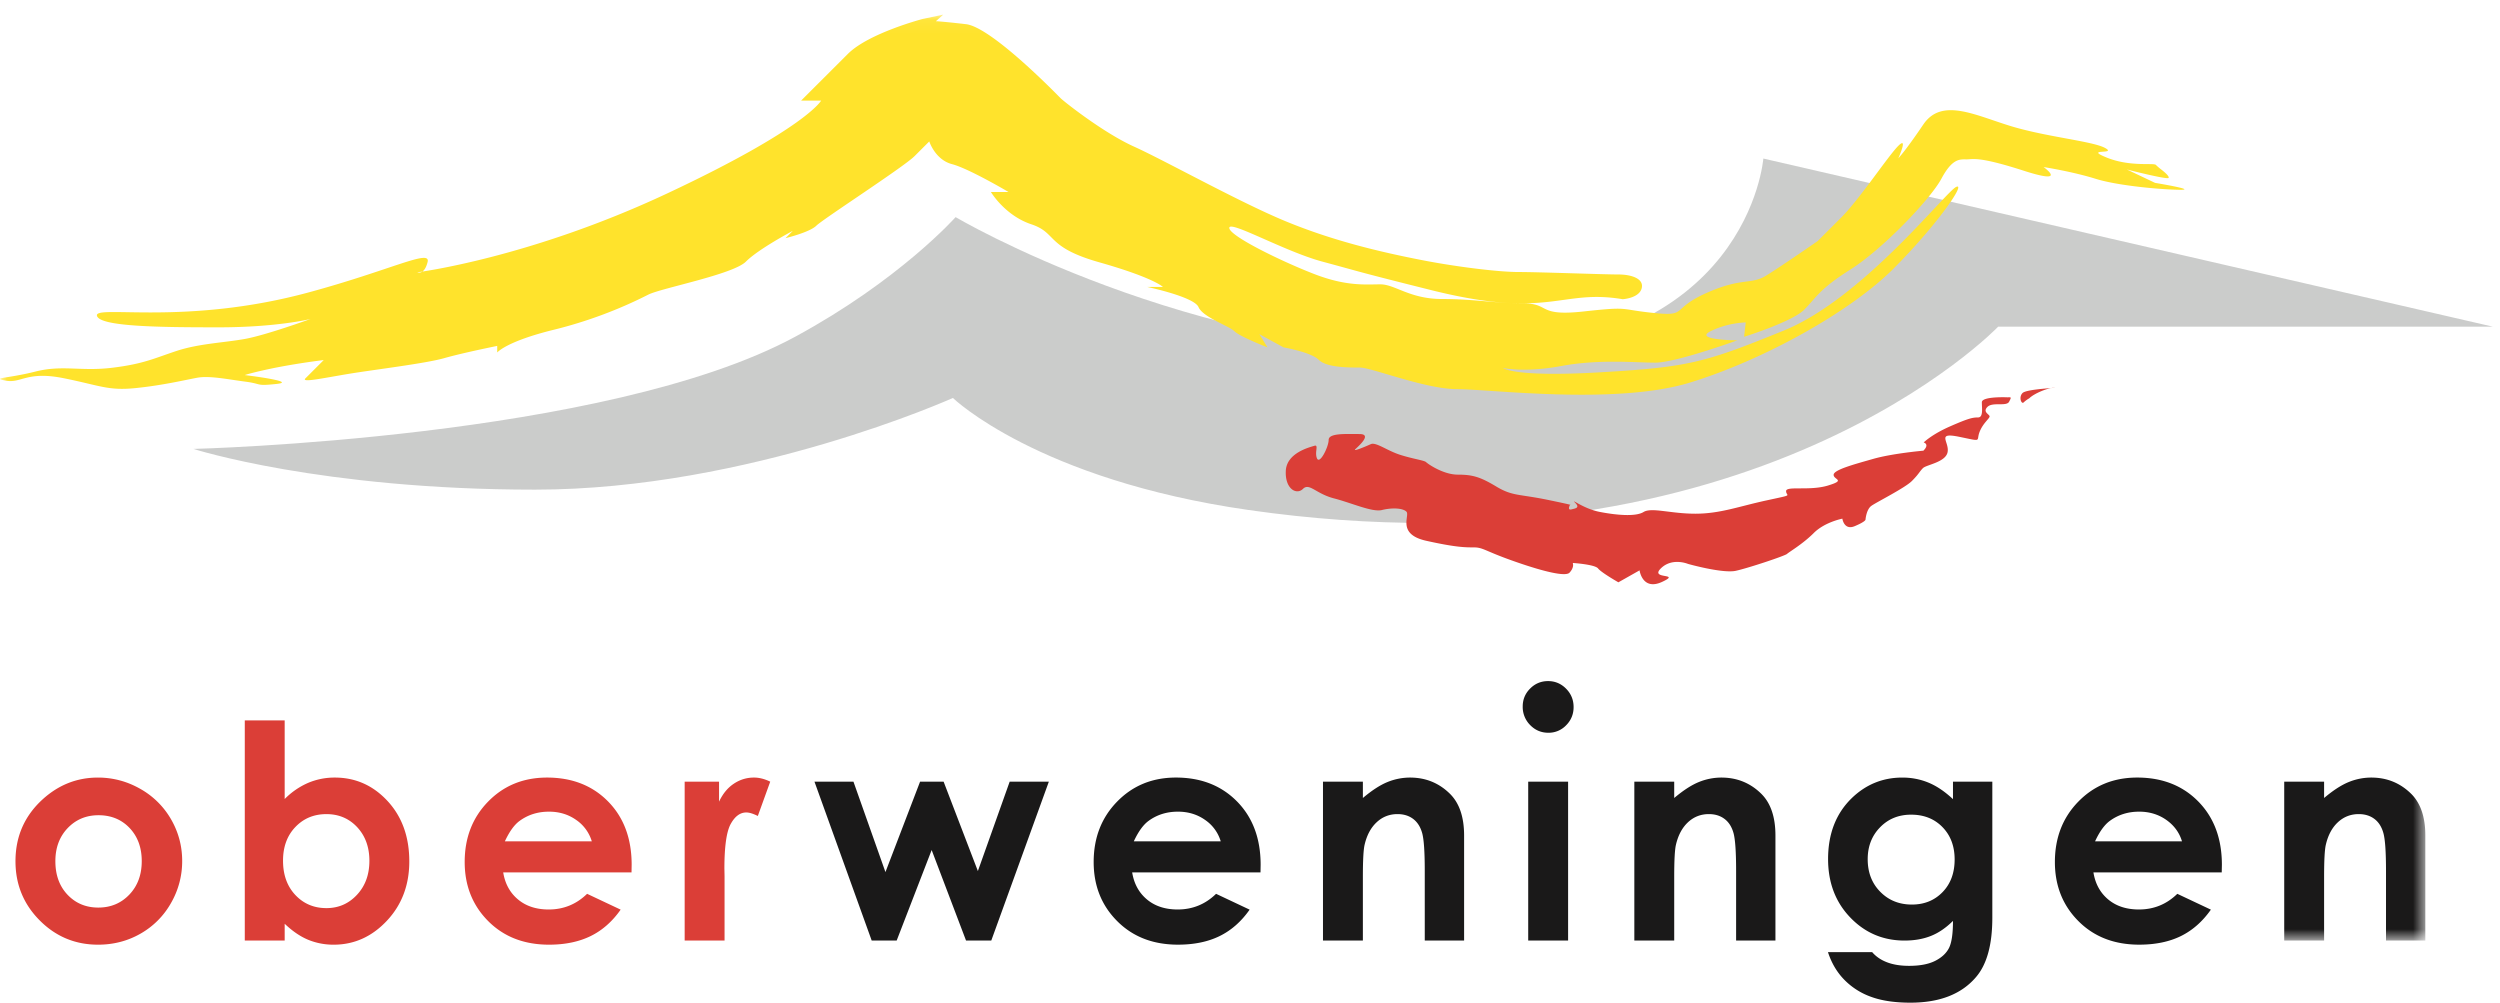
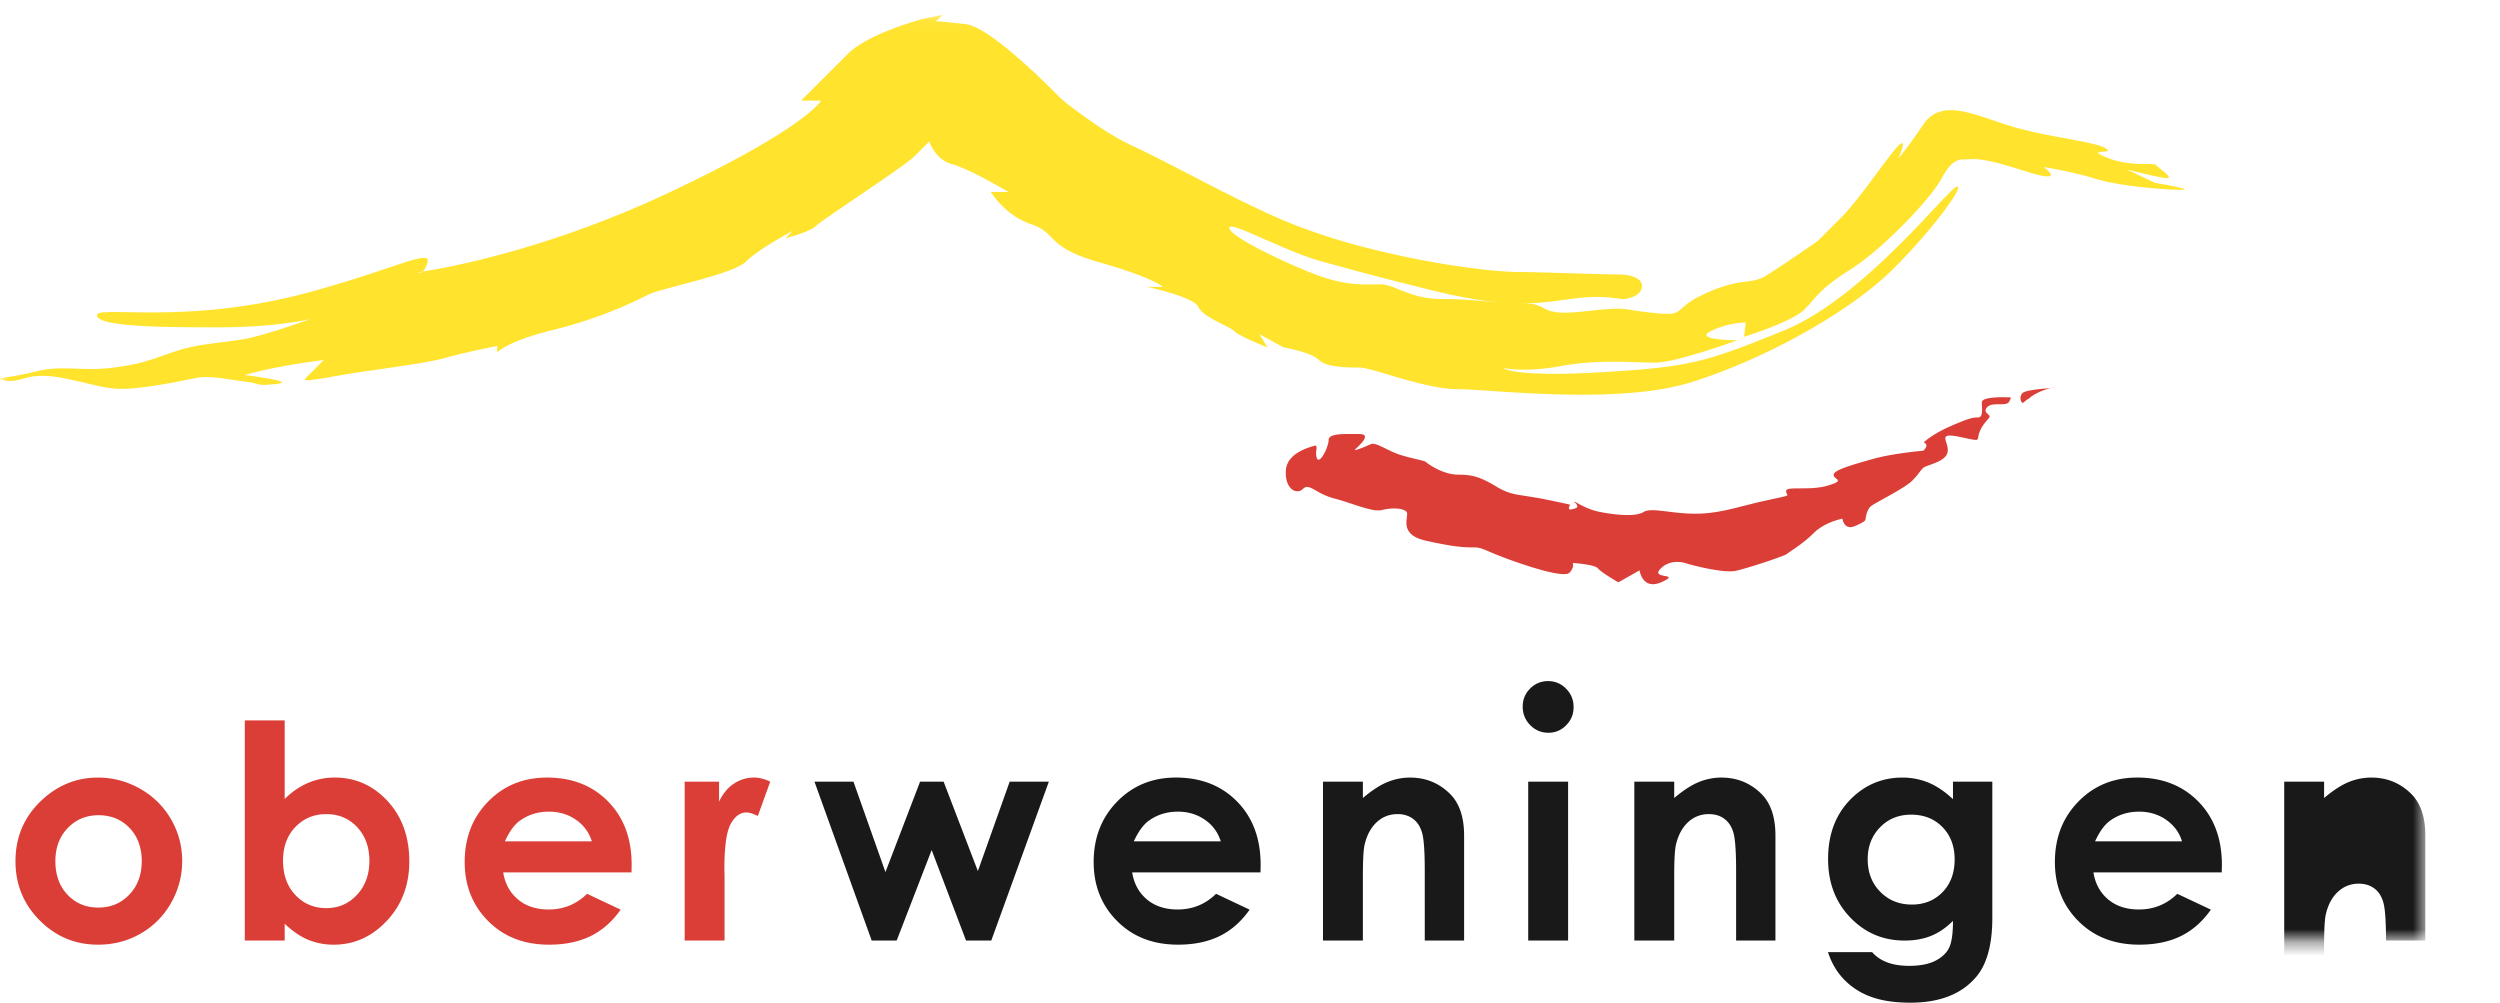
<svg xmlns="http://www.w3.org/2000/svg" width="187" height="75" fill="none">
-   <path fill-rule="evenodd" clip-rule="evenodd" d="M14.466 33.579s30.922-.767 45-8.384c7.821-4.232 12.013-8.954 12.013-8.954s17.351 10.29 38.326 10.29c20.974 0 22.093-14.672 22.093-14.672l54.56 12.574h-36.992s-18.262 19.133-56.06 13.717c-15.817-2.266-22.129-8.382-22.129-8.382s-15.244 6.858-31.26 6.858c-16.018 0-25.55-3.047-25.55-3.047Z" fill="#CBCCCB" />
  <path fill-rule="evenodd" clip-rule="evenodd" d="M7.367 60.979c-.923 0-1.691.321-2.305.964-.615.644-.92 1.469-.92 2.473 0 1.033.303 1.87.909 2.509.607.64 1.374.962 2.304.962.93 0 1.704-.324 2.322-.972.616-.648.926-1.48.926-2.5 0-1.018-.305-1.845-.91-2.482-.607-.637-1.382-.954-2.326-.954Zm-.045-2.817c1.12 0 2.176.28 3.163.84a6.095 6.095 0 0 1 2.312 2.285c.553.962.83 2 .83 3.113a6.246 6.246 0 0 1-.836 3.147 6.034 6.034 0 0 1-2.28 2.29c-.96.55-2.02.825-3.18.825-1.704 0-3.159-.607-4.365-1.82-1.205-1.212-1.808-2.687-1.808-4.42 0-1.857.68-3.405 2.044-4.643 1.194-1.079 2.567-1.617 4.12-1.617Zm17.096 2.734c-.934 0-1.71.321-2.324.965-.615.642-.923 1.481-.923 2.518 0 1.06.308 1.914.923 2.568.615.653 1.39.98 2.324.98.905 0 1.667-.332 2.285-.997.619-.664.928-1.51.928-2.54 0-1.023-.304-1.86-.91-2.515-.61-.653-1.377-.979-2.303-.979Zm-3.124-7.01v5.881a5.606 5.606 0 0 1 1.744-1.204 5.057 5.057 0 0 1 2.007-.401c1.547 0 2.863.587 3.947 1.758 1.082 1.173 1.623 2.677 1.623 4.513 0 1.77-.56 3.251-1.679 4.442-1.119 1.19-2.445 1.787-3.98 1.787a4.944 4.944 0 0 1-1.906-.367c-.589-.245-1.175-.644-1.756-1.198v1.257H18.31V53.886h2.984Zm22.973 9.046a2.973 2.973 0 0 0-1.173-1.604c-.583-.41-1.258-.616-2.029-.616-.836 0-1.57.23-2.2.692-.397.29-.763.799-1.101 1.528h6.502Zm2.972 2.323H37.64c.137.848.507 1.523 1.108 2.024.599.501 1.365.751 2.296.751 1.114 0 2.07-.392 2.871-1.173l2.51 1.184c-.625.892-1.375 1.552-2.248 1.979-.873.427-1.91.642-3.109.642-1.863 0-3.38-.588-4.553-1.766-1.17-1.175-1.756-2.649-1.756-4.42 0-1.813.584-3.32 1.755-4.518 1.17-1.197 2.638-1.796 4.403-1.796 1.873 0 3.396.596 4.57 1.79 1.175 1.197 1.761 2.774 1.761 4.735l-.01.568Zm3.974-6.785h2.572v1.495c.278-.59.645-1.039 1.105-1.344.458-.306.963-.46 1.51-.46.385 0 .79.102 1.213.307l-.928 2.567c-.35-.174-.636-.263-.861-.263-.459 0-.847.285-1.163.853-.316.568-.476 1.682-.476 3.342l.012.58v4.807h-2.984V58.47Z" fill="#DB3E37" />
  <path fill-rule="evenodd" clip-rule="evenodd" d="M60.923 58.47h2.916l2.392 6.762 2.59-6.762h1.762l2.562 6.685 2.378-6.685h2.93l-4.306 11.884H72.26l-2.572-6.772-2.617 6.772h-1.868l-4.28-11.884Zm30.388 4.462a2.965 2.965 0 0 0-1.172-1.603c-.582-.41-1.259-.617-2.03-.617-.835 0-1.569.23-2.2.693-.395.29-.762.798-1.1 1.527h6.502Zm2.974 2.323h-9.599c.138.849.507 1.524 1.107 2.025.601.502 1.367.75 2.298.75 1.113 0 2.07-.39 2.871-1.172l2.51 1.184c-.625.892-1.374 1.551-2.249 1.979-.873.428-1.91.64-3.11.64-1.863 0-3.378-.586-4.55-1.764-1.172-1.175-1.757-2.648-1.757-4.418 0-1.815.585-3.321 1.755-4.518 1.17-1.2 2.638-1.8 4.401-1.8 1.874 0 3.398.6 4.573 1.794 1.173 1.196 1.76 2.774 1.76 4.734l-.01.566Zm4.674-6.785h2.984v1.22c.677-.572 1.29-.969 1.84-1.193a4.474 4.474 0 0 1 1.689-.335c1.179 0 2.182.413 3.005 1.235.692.699 1.038 1.733 1.038 3.103v7.854h-2.943V65.15c0-1.418-.063-2.359-.191-2.826-.129-.465-.351-.82-.668-1.062-.317-.243-.71-.367-1.177-.367-.606 0-1.126.204-1.558.607-.435.404-.736.962-.903 1.675-.089.37-.132 1.173-.132 2.41v4.766h-2.984V58.47Zm16.838-7.524c.522 0 .971.19 1.345.567.376.38.563.838.563 1.377 0 .531-.185.984-.557 1.359a1.801 1.801 0 0 1-1.33.561c-.531 0-.983-.189-1.359-.572a1.914 1.914 0 0 1-.56-1.392c0-.524.184-.971.556-1.342.37-.372.817-.558 1.342-.558Zm-1.487 19.407h2.984V58.47h-2.984v11.883Zm7.938-11.883h2.983v1.22c.679-.572 1.292-.969 1.842-1.193a4.471 4.471 0 0 1 1.687-.335c1.18 0 2.184.413 3.007 1.235.691.699 1.036 1.733 1.036 3.103v7.854h-2.942V65.15c0-1.418-.064-2.359-.191-2.826-.128-.465-.349-.82-.668-1.062-.317-.243-.711-.367-1.176-.367-.607 0-1.127.204-1.561.607-.434.404-.734.962-.902 1.675-.089.37-.132 1.173-.132 2.41v4.766h-2.983V58.47Zm20.707 2.467c-.941 0-1.717.317-2.329.949-.615.631-.922 1.424-.922 2.381 0 .993.314 1.807.941 2.44.628.638 1.417.954 2.365.954.928 0 1.691-.31 2.293-.93.602-.62.904-1.435.904-2.443 0-.992-.303-1.798-.909-2.42-.605-.62-1.385-.931-2.343-.931Zm3.128-2.467h2.943v10.177c0 2.008-.404 3.485-1.214 4.432-1.087 1.282-2.725 1.921-4.911 1.921-1.168 0-2.149-.145-2.943-.437a5.278 5.278 0 0 1-2.012-1.285c-.55-.564-.952-1.252-1.215-2.06h3.305c.291.339.669.595 1.129.767.461.174 1.005.26 1.636.26.805 0 1.454-.124 1.944-.37.49-.247.836-.568 1.037-.96.201-.394.301-1.072.301-2.032-.527.522-1.079.899-1.657 1.127-.578.23-1.234.344-1.965.344-1.602 0-2.957-.575-4.061-1.726-1.106-1.15-1.659-2.607-1.659-4.37 0-1.887.587-3.4 1.756-4.543 1.063-1.035 2.329-1.553 3.8-1.553.687 0 1.338.126 1.947.376.613.252 1.224.663 1.839 1.238V58.47Zm17.13 4.462c-.198-.657-.589-1.19-1.173-1.603-.584-.41-1.261-.617-2.03-.617-.835 0-1.568.23-2.2.693-.395.29-.763.798-1.099 1.527h6.502Zm2.972 2.323h-9.597c.137.849.507 1.524 1.106 2.025.602.502 1.367.75 2.299.75 1.112 0 2.069-.39 2.87-1.172l2.511 1.184c-.627.892-1.376 1.551-2.248 1.979-.874.428-1.912.64-3.113.64-1.862 0-3.379-.586-4.55-1.764-1.172-1.175-1.757-2.648-1.757-4.418 0-1.815.585-3.321 1.754-4.518 1.171-1.2 2.639-1.8 4.404-1.8 1.873 0 3.398.6 4.571 1.794 1.173 1.196 1.762 2.774 1.762 4.734l-.012.566Z" fill="#1A1919" />
  <mask id="a" mask-type="alpha" maskUnits="userSpaceOnUse" x="0" y="1" width="182" height="70">
    <path fill-rule="evenodd" clip-rule="evenodd" d="M.08 1.093h181.335v69.26H.079V1.094Z" fill="#fff" />
  </mask>
  <g mask="url(#a)" fill-rule="evenodd" clip-rule="evenodd">
-     <path d="M170.86 58.47h2.983v1.22c.677-.572 1.292-.969 1.841-1.193a4.457 4.457 0 0 1 1.688-.335c1.18 0 2.181.413 3.004 1.235.693.699 1.039 1.733 1.039 3.103v7.854h-2.942V65.15c0-1.418-.064-2.359-.193-2.826-.126-.465-.349-.82-.666-1.062-.32-.243-.711-.367-1.178-.367-.605 0-1.123.204-1.559.607-.435.404-.735.962-.902 1.675-.089.37-.132 1.173-.132 2.41v4.766h-2.983V58.47Z" fill="#1A1919" />
+     <path d="M170.86 58.47h2.983v1.22c.677-.572 1.292-.969 1.841-1.193a4.457 4.457 0 0 1 1.688-.335c1.18 0 2.181.413 3.004 1.235.693.699 1.039 1.733 1.039 3.103v7.854h-2.942c0-1.418-.064-2.359-.193-2.826-.126-.465-.349-.82-.666-1.062-.32-.243-.711-.367-1.178-.367-.605 0-1.123.204-1.559.607-.435.404-.735.962-.902 1.675-.089.37-.132 1.173-.132 2.41v4.766h-2.983V58.47Z" fill="#1A1919" />
    <path d="M69.037 1.412s-4.057 1.06-5.616 2.62l-3.497 3.492h1.499s-1.133 2.07-11.493 6.934c-10.36 4.863-18.713 5.91-18.713 5.91s.516.237.767-.767c.251-1.002-2.71.595-8.93 2.28-9.208 2.491-15.976.902-15.803 1.73.172.828 4.743.873 9.112.873s6.865-.624 6.865-.624-3.31 1.202-4.893 1.49c-1.581.287-3.425.345-5.096.89-1.671.548-2.479.981-4.841 1.268-2.363.288-3.716-.23-5.761.288-2.046.518-3.363.46-2.204.676 1.16.216 1.57-.734 4.307-.187 2.737.548 3.342.95 5.358.748 2.018-.2 3.718-.604 4.64-.776.921-.173 2.275.115 3.6.288 1.326.172.743.346 2.362.172 1.62-.175-2.391-.662-2.391-.662s.577-.201 2.277-.547a53.27 53.27 0 0 1 3.63-.576L22.848 28.3c-.349.347 1.312-.016 3.213-.332 1.9-.315 5.763-.777 7.173-1.18 1.412-.402 3.958-.914 3.958-.914v.493s.657-.821 4.224-1.699a33.146 33.146 0 0 0 7.079-2.631c.987-.494 6.337-1.508 7.298-2.467.96-.96 3.51-2.303 3.51-2.303l-.547.547s1.81-.439 2.304-.931c.494-.493 6.53-4.386 7.353-5.208l1.097-1.097s.438 1.37 1.701 1.7c1.262.329 4.225 2.082 4.225 2.082h-1.317s1.043 1.756 3.018 2.414c1.976.658 1.042 1.698 5.103 2.85 4.06 1.151 4.746 1.837 4.746 1.837h-1.18s3.513.739 3.842 1.507c.329.767 2.29 1.41 2.689 1.81.398.397 2.47 1.206 2.47 1.206l-.605-.987 1.81.987s2.057.355 2.634.932c.577.576 2.195.576 3.074.576.878 0 4.884 1.617 7.298 1.617 2.414 0 11.852 1.207 17.394-.493 5.541-1.7 12.015-5.319 15.198-8.499 3.183-3.18 5.488-6.468 4.72-6.14-.768.33-6.969 8.334-12.895 10.745-5.926 2.413-7.134 2.742-13.718 3.125-6.585.385-7.299-.329-7.299-.329s1.542.38 4.363-.14c2.822-.523 5.505-.253 7.042-.253s6.123-1.667 6.123-1.667-3.316-.022-1.999-.68c1.317-.658 2.634-.658 2.634-.658l-.125 1.072s3.591-1.12 4.496-2.024c.906-.903 1.088-1.513 3.476-3.02 2.388-1.507 5.969-5.25 6.792-6.786.823-1.536 1.384-1.441 1.878-1.441.493 0 .879-.247 4.281.849 3.401 1.097 1.481-.275 1.481-.275s2.138.331 3.894.879c1.757.548 5.16.822 6.366.822 1.207 0-1.921-.518-1.921-.518l-2.106-1s2.98.763 3.111.632c.131-.13-.565-.648-.565-.648s-.212-.162-.381-.33c-.168-.168-1.925.164-3.68-.548-1.756-.713.816-.199-.11-.713-.926-.514-4.389-.822-7.078-1.645-2.689-.822-5.157-2.138-6.529-.109-1.373 2.029-1.866 2.521-1.866 2.521s.767-1.698 0-.931c-.768.767-2.909 4.002-4.28 5.373l-1.756 1.754s-2.689 1.865-3.841 2.576c-1.152.714-1.812.111-4.5 1.316-2.688 1.207-1.317 1.756-3.951 1.48-2.633-.273-1.7-.493-5.212-.109-3.512.385-2.47-.602-4.5-.602-2.029 0-3.677-.33-6.091-.33-2.413 0-3.512-1.097-4.609-1.097s-2.523.165-4.938-.767c-2.414-.931-6.365-2.851-6.365-3.454 0-.602 4.116 1.756 6.968 2.523 2.854.767 2.471.715 8.168 2.138 8.853 2.208 9.626-.108 14.291.672 0 0 1.19-.07 1.41-.783.22-.712-.673-1.067-1.745-1.067-1.071 0-5.981-.184-7.463-.184-1.481 0-4.548-.378-7.033-.855-3.43-.66-6.914-1.512-10.371-2.937-3.457-1.425-9.054-4.551-11.358-5.592-2.305-1.042-5.24-3.373-5.488-3.619-.246-.247-5.158-5.317-7.078-5.536-1.92-.22-2.25-.22-2.25-.22l.55-.494-1.515.319Z" fill="#FFE32C" />
  </g>
  <path fill-rule="evenodd" clip-rule="evenodd" d="M150.122 29.718s-1.88-.08-1.88.37.12 1.137-.284 1.137c-.404 0-.714.064-2.087.666-1.374.6-1.98 1.205-1.98 1.205s.472.122-.021.615c0 0-2.31.202-3.757.615s-2.958.816-2.958 1.192c0 .375.95.382-.424.8-1.373.419-3.131.007-3.131.419 0 .413.666.231-1.449.69-2.113.457-3.482.998-5.341.998-1.862 0-3.274-.495-3.876-.125-.602.37-2.077.226-3.293-.013-1.217-.24-2.204-1.065-1.815-.676.388.388-.02.422-.273.489-.35.092-.119-.332-.119-.332s.517.072-1.653-.377c-2.172-.448-2.647-.269-3.86-.998-1.213-.73-1.787-.89-2.875-.89s-2.236-.798-2.372-.933c-.134-.136-.991-.244-1.956-.553-.964-.31-1.803-.967-2.18-.796-.377.171-1.375.595-1.163.383.212-.212 1.309-1.138.31-1.138-1 0-2.302-.082-2.302.438 0 .518-.664 1.853-.87 1.388-.206-.466.159-1.06-.206-.945-.365.115-2.072.53-2.13 1.882-.062 1.351.809 1.814 1.284 1.34.477-.476.957.356 2.316.709 1.357.352 2.873 1.05 3.591.872.717-.178 1.548-.162 1.832.122.284.285-.746 1.68 1.476 2.177 2.223.496 2.934.496 3.573.496.64 0 .812.237 2.5.856 1.689.619 4.267 1.446 4.652 1.033.384-.414.241-.724.241-.724s1.654.103 1.896.412c.242.31 1.517 1.035 1.517 1.035l1.584-.895s.21 1.55 1.691.86c1.482-.688-.948-.155-.105-1 .844-.843 2.034-.343 2.034-.343s2.599.735 3.585.516c.986-.22 3.693-1.127 3.831-1.266.139-.138 1.165-.729 1.992-1.557.827-.827 2.142-1.076 2.142-1.076s.121.896.925.56c.805-.338.805-.482.805-.482s.057-.76.437-1.035c.38-.274 2.516-1.342 3.032-1.859.517-.517.57-.705.828-.964.258-.258 1.712-.437 1.846-1.208.136-.773-.881-1.495.877-1.133 1.757.36 1.252.334 1.504-.343.253-.678.759-1.023.759-1.183 0-.162-.549-.325-.161-.713.389-.387 1.422-.01 1.62-.387.196-.38.163-.33-.159-.33Zm1.67.072c.364-.364 1.403-.785 1.851-.785.449 0-2.046.085-2.356.392-.308.31-.084.87.084.702a2.2 2.2 0 0 1 .421-.308Z" fill="#DB3E37" />
</svg>